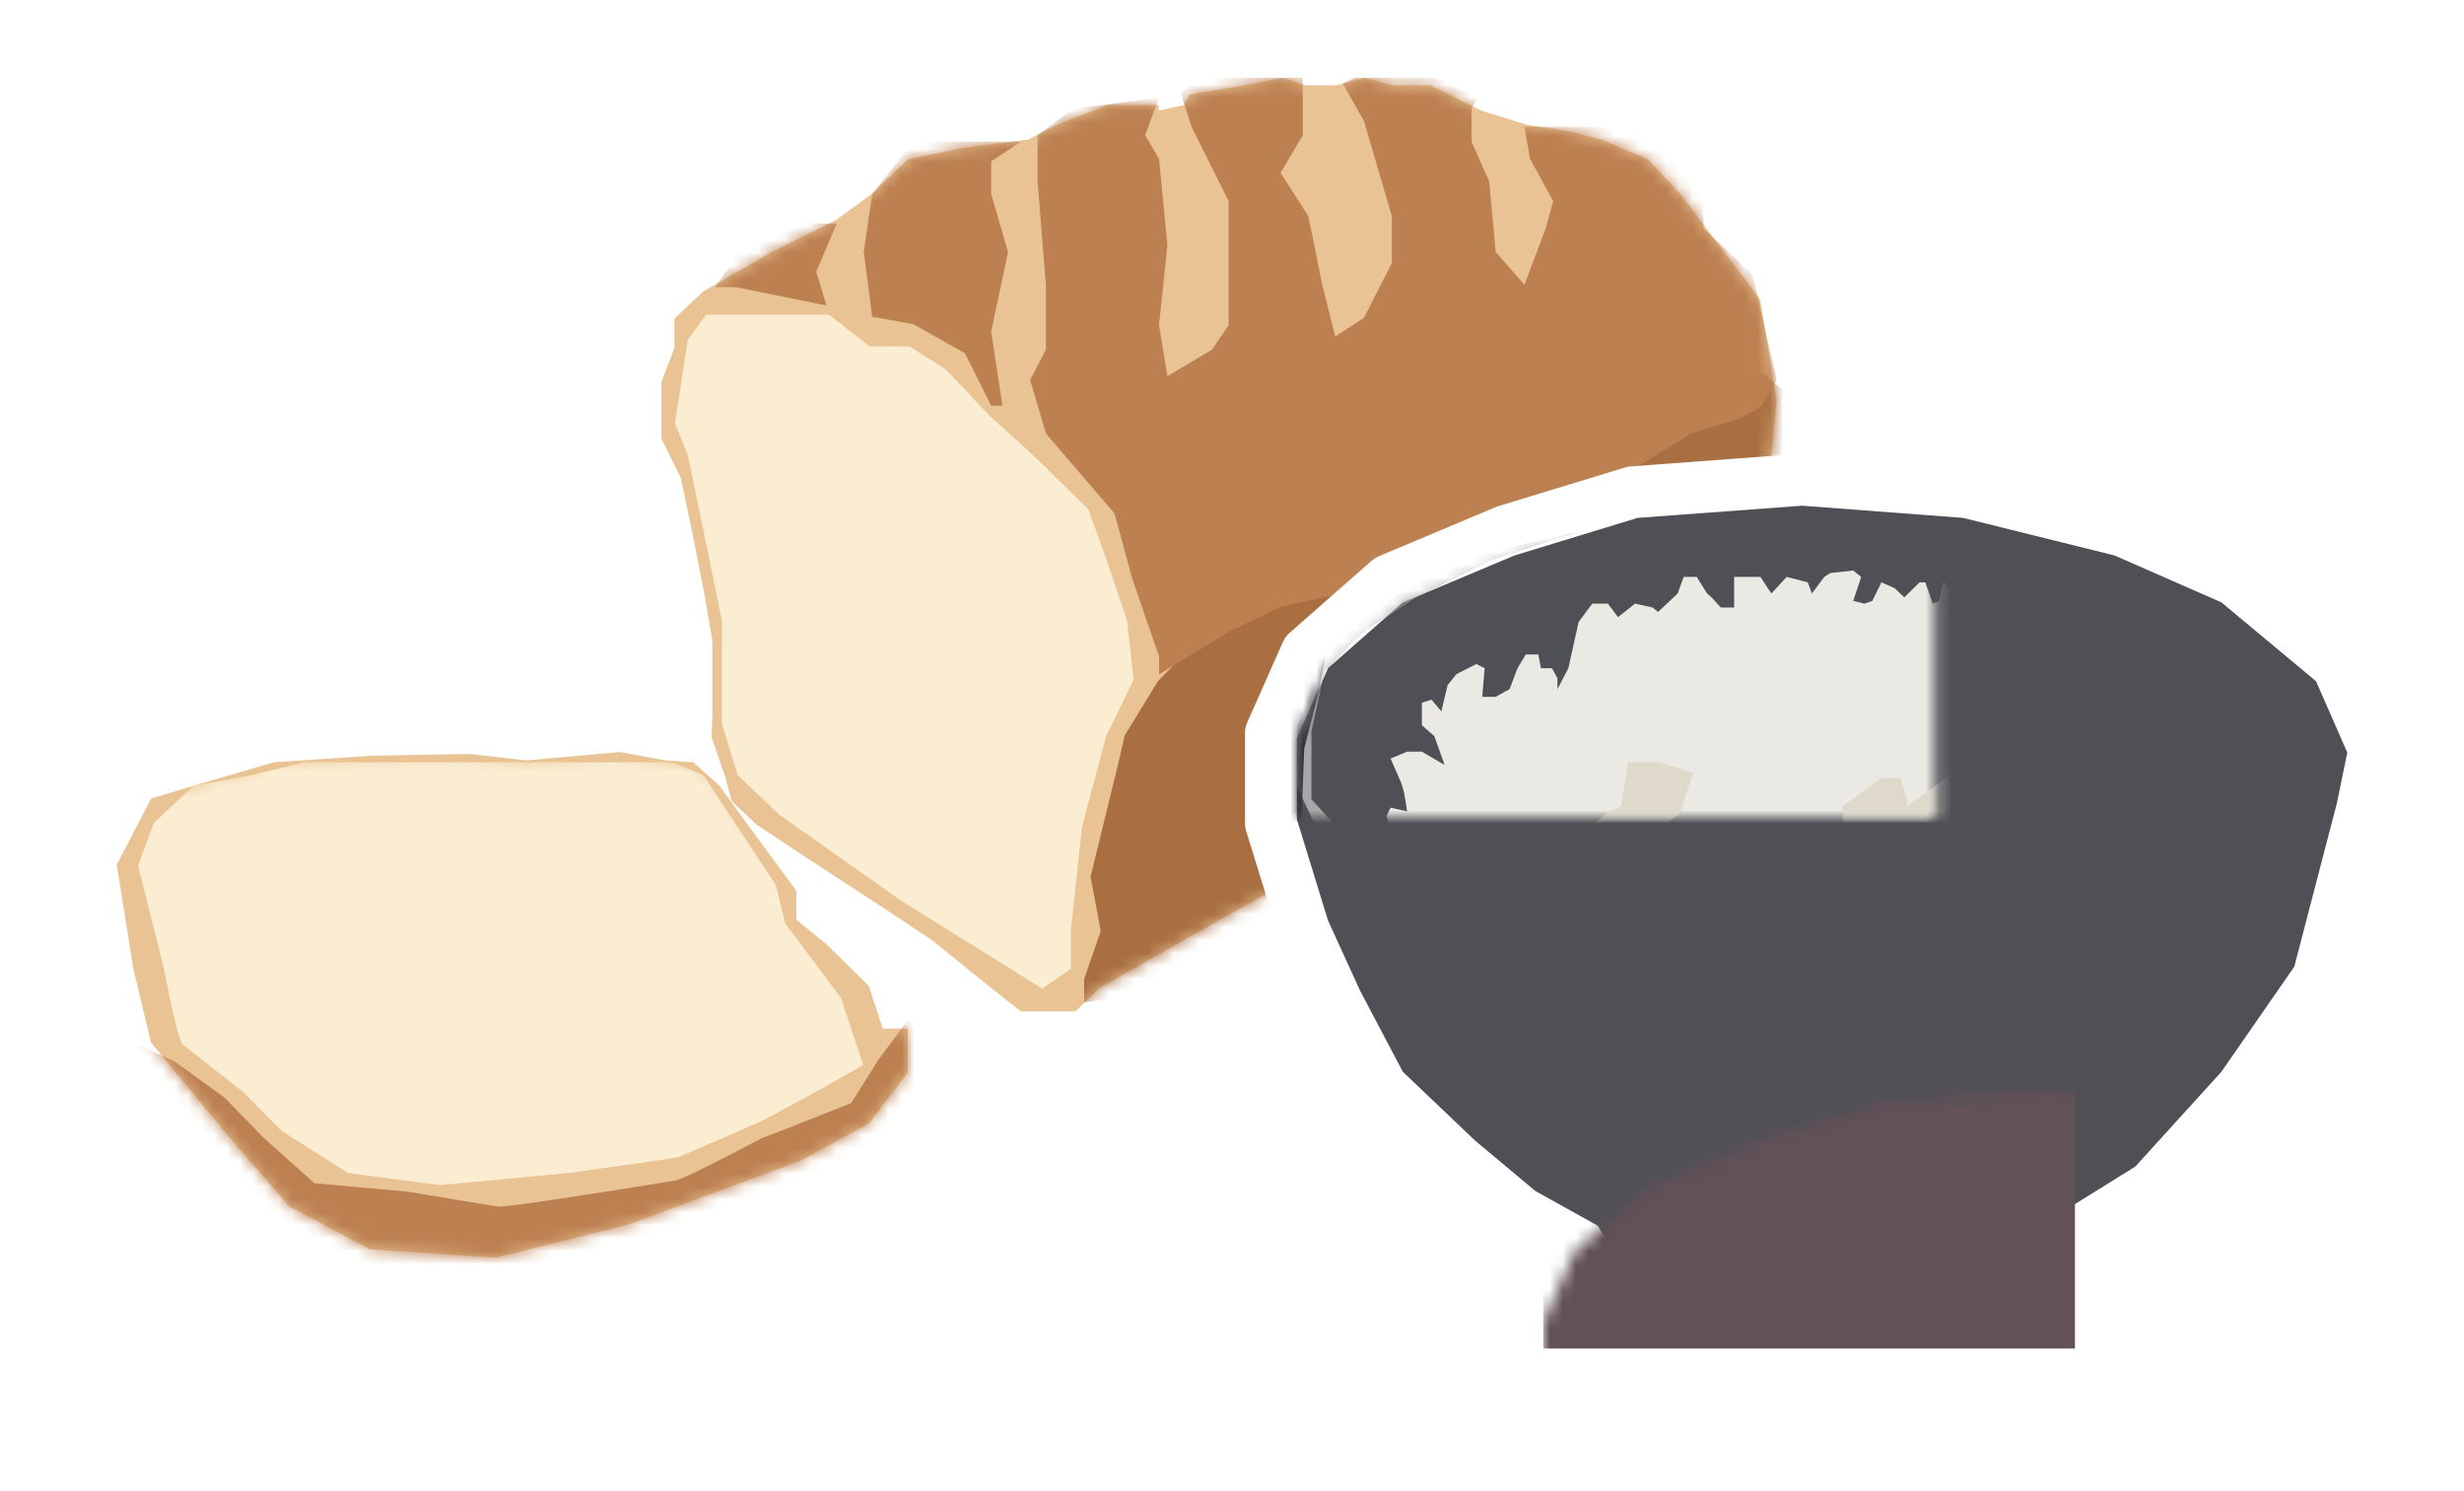
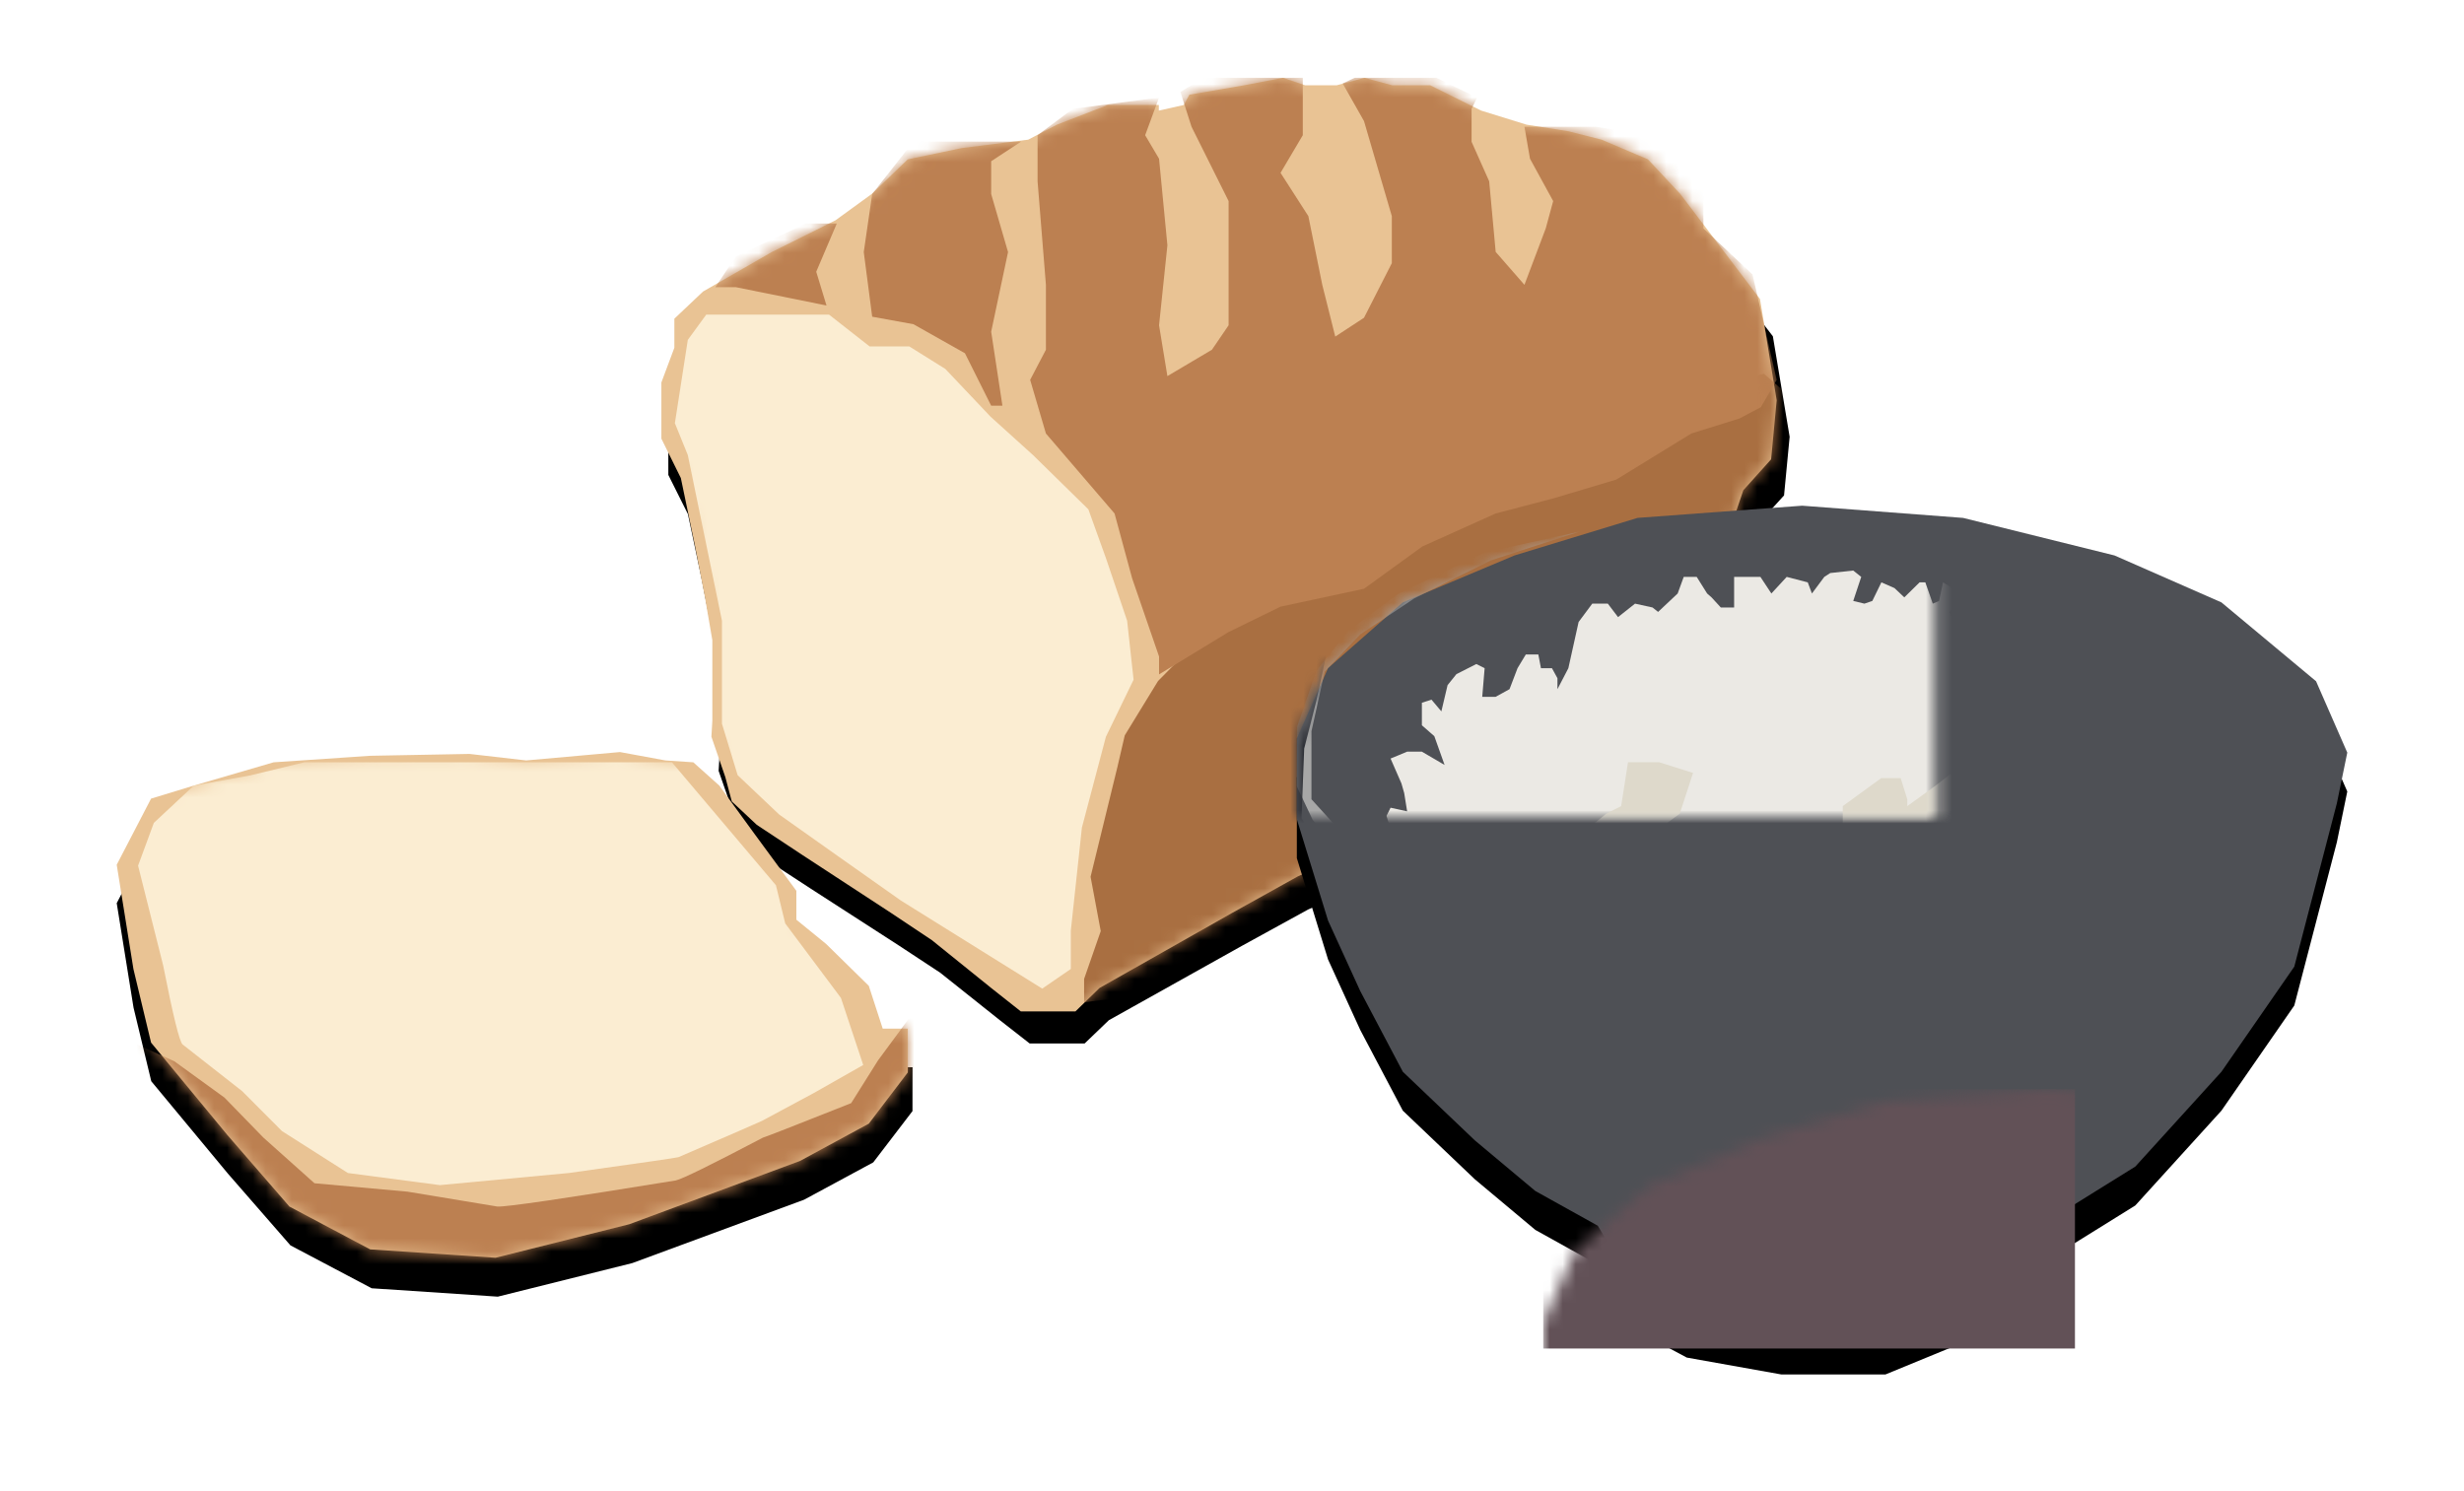
<svg xmlns="http://www.w3.org/2000/svg" xmlns:xlink="http://www.w3.org/1999/xlink" width="190" height="115" viewBox="0 0 190 115">
  <defs>
    <path id="a" d="M39.036,51.95 L42.565,52.597 L44.725,52.741 L46.742,54.539 L49.479,58.279 L52.72,62.666 L52.72,64.895 L55.024,66.765 L58.337,70.001 L59.418,73.309 L61.362,73.309 L61.362,76.689 L58.337,80.644 L53.008,83.521 L39.756,88.411 L29.385,91 L19.662,90.353 L13.396,87.045 L8.571,81.507 L2.665,74.388 C1.753,70.6 1.296,68.706 1.296,68.706 L1.29,68.667 C1.234,68.319 0.804,65.647 0,60.652 L2.665,55.546 L5.978,54.539 L12.172,52.741 C17.165,52.406 19.662,52.238 19.662,52.238 C24.423,52.149 26.978,52.101 27.327,52.095 L27.368,52.094 C30.297,52.43 31.761,52.597 31.761,52.597 C36.611,52.166 39.036,51.95 39.036,51.95 Z M97.042,0 L99.197,0.574 L102.141,0.574 L106.091,2.512 L109.61,3.588 L112.842,4.09 L115.427,4.736 L119.018,6.243 L121.531,8.899 L127.707,16.936 L129,24.686 L128.569,29.207 C127.133,30.786 126.415,31.575 126.415,31.575 C126.415,31.575 125.888,33.106 124.835,36.168 L123.327,40.33 L121.531,43.703 L117.51,47.291 L113.632,50.449 L105.66,54.18 L102.141,56.549 L91.872,61.141 L86.773,63.94 L76.503,69.681 L74.636,71.475 L70.399,71.475 L68.101,69.681 L63.505,66.021 L60.345,63.94 L53.451,59.491 L49.932,57.194 L47.993,55.4 L47.49,53.535 L46.413,50.449 C46.413,50.449 46.437,50.042 46.485,49.229 L46.485,43.057 L45.91,39.756 L45.12,35.738 C45.12,35.738 44.761,34.039 44.043,30.642 L42.535,27.628 L42.535,23.323 L43.541,20.667 L43.541,18.443 L45.767,16.362 L51.081,13.348 L56.036,10.908 L58.837,8.899 L61.638,6.243 L65.803,5.382 L70.974,4.736 L73.2,3.588 L77.15,2.081 L81.1,2.081 L81.1,2.512 L83.039,2.081 L83.469,1.292 L87.707,0.574 L90.723,0 L92.446,0.574 L94.888,0.574 L97.042,0 Z" />
    <path id="c" d="M44.461,0.79 L46.466,2.586 L49.187,6.32 L52.408,10.702 L52.408,12.928 L54.7,14.796 L57.993,18.028 L59.067,21.331 L61,21.331 L61,23.055 L61,24.707 L57.993,28.657 L52.695,31.53 L39.521,36.414 L29.211,39 L19.546,38.354 L13.317,35.05 L8.52,29.519 L2.649,22.409 C1.742,18.626 1.289,16.735 1.289,16.735 C1.289,16.735 0.859,14.053 0,8.691 L2.649,3.591 L5.942,2.586 L12.1,0.79 C17.064,0.455 19.546,0.287 19.546,0.287 C24.653,0.192 27.207,0.144 27.207,0.144 C30.118,0.479 31.574,0.646 31.574,0.646 C36.395,0.215 38.805,0 38.805,0 L42.313,0.646 L44.461,0.79 Z" />
    <path id="e" d="M3.929,43.373 C3.929,47.518 3.929,49.59 3.929,49.59 C3.881,50.41 3.857,50.819 3.857,50.819 L4.929,53.928 L5.429,55.807 L7.357,57.614 L10.857,59.928 L17.714,64.41 L20.857,66.506 L25.429,70.193 L27.714,72 L31.929,72 L33.786,70.193 L44,64.41 L49.071,61.59 L59.286,56.964 L62.786,54.578 L70.714,50.819 L74.571,47.639 L78.571,44.024 L80.357,40.627 L81.857,36.434 C82.905,33.349 83.429,31.807 83.429,31.807 C83.429,31.807 84.143,31.012 85.571,29.422 L86,24.867 L84.714,17.06 L78.571,8.964 L76.071,6.289 L72.5,4.771 L69.929,4.12 L66.714,3.614 L63.214,2.53 L59.286,0.578 L56.357,0.578 L54.214,0 L52.071,0.578 L49.643,0.578 L47.929,0 L44.929,0.578 L40.714,1.301 L40.286,2.096 L38.357,2.53 L38.357,2.096 L34.429,2.096 L30.5,3.614 L28.286,4.771 L23.143,5.422 L19,6.289 L16.214,8.964 L13.429,10.988 L8.5,13.446 L3.214,16.482 L1,18.578 L1,20.819 L0,23.494 L0,27.831 L1.5,30.867 C2.214,34.289 2.571,36 2.571,36 L3.357,40.048 L3.929,43.373 Z" />
    <polygon id="g" points="38.968 0 51.373 .941 63.049 3.837 71.295 7.457 78.592 13.538 81 19.041 80.197 22.95 76.914 35.548 71.295 43.656 64.654 50.968 59.181 54.371 57.211 55.529 57.211 57.339 53.489 60.67 45.389 64 37.362 64 30.065 62.697 26.27 60.67 23.205 55.529 18.389 52.851 13.719 48.941 8.173 43.656 4.889 37.43 2.408 32 0 24.181 0 17.955 2.408 12.525 8.173 7.457 16.784 3.837 26.27 .941" />
    <polygon id="i" points="38.968 0 51.373 .941 63.049 3.837 71.295 7.457 78.592 13.538 81 19.041 80.197 22.95 76.914 35.548 71.295 43.656 64.654 50.968 59.181 54.371 57.211 55.529 57.211 57.339 53.489 60.67 45.389 64 37.362 64 30.065 62.697 26.27 60.67 23.205 55.529 18.389 52.851 13.719 48.941 8.173 43.656 4.889 37.43 2.408 32 0 24.181 0 17.955 2.408 12.525 8.173 7.457 16.784 3.837 26.27 .941" />
    <filter id="b" width="120.2%" height="128.6%" x="-10.1%" y="-11%" filterUnits="objectBoundingBox">
      <feMorphology in="SourceAlpha" operator="dilate" radius="4" result="shadowSpreadOuter1" />
      <feOffset dy="3" in="shadowSpreadOuter1" result="shadowOffsetOuter1" />
      <feGaussianBlur in="shadowOffsetOuter1" result="shadowBlurOuter1" stdDeviation="2.5" />
      <feComposite in="shadowBlurOuter1" in2="SourceAlpha" operator="out" result="shadowBlurOuter1" />
      <feColorMatrix in="shadowBlurOuter1" values="0 0 0 0 0 0 0 0 0 0 0 0 0 0 0 0 0 0 0.3 0" />
    </filter>
    <filter id="h" width="132.1%" height="140.6%" x="-16%" y="-15.6%" filterUnits="objectBoundingBox">
      <feMorphology in="SourceAlpha" operator="dilate" radius="4" result="shadowSpreadOuter1" />
      <feOffset dy="3" in="shadowSpreadOuter1" result="shadowOffsetOuter1" />
      <feGaussianBlur in="shadowOffsetOuter1" result="shadowBlurOuter1" stdDeviation="2.5" />
      <feComposite in="shadowBlurOuter1" in2="SourceAlpha" operator="out" result="shadowBlurOuter1" />
      <feColorMatrix in="shadowBlurOuter1" values="0 0 0 0 0 0 0 0 0 0 0 0 0 0 0 0 0 0 0.3 0" />
    </filter>
  </defs>
  <g fill="none" fill-rule="evenodd" transform="translate(9 6)">
    <g stroke-linejoin="round">
      <use xlink:href="#a" fill="#000" filter="url(#b)" />
-       <path fill="#FFF" stroke="#FFF" stroke-width="4" d="M39.129,49.934 L42.812,50.609 L45.543,50.791 L48.231,53.187 L51.087,57.09 L54.72,62.007 L54.72,63.942 L56.356,65.27 L60.086,68.913 L60.868,71.309 L63.362,71.309 L63.362,77.366 L59.665,82.2 L53.833,85.348 L40.346,90.325 L29.565,93.016 L19.104,92.32 L12.133,88.639 L7.047,82.803 L0.829,75.307 L-0.666,69.1 L-2.08,60.315 L1.28,53.876 L5.408,52.622 L11.822,50.76 L19.576,50.239 L27.421,50.093 C29.834,50.365 31.282,50.53 31.787,50.587 L39.129,49.934 Z M97.042,-2.07 L99.459,-1.426 L102.605,-1.426 L106.829,0.646 L110.058,1.634 L113.238,2.128 L116.06,2.833 L120.18,4.562 L123.054,7.598 L129.598,16.114 L131.016,24.615 L130.497,30.06 L128.172,32.616 L126.721,36.834 L125.159,41.145 L123.129,44.958 L118.807,48.814 L114.703,52.156 L106.648,55.926 L103.115,58.304 L92.763,62.934 L87.742,65.69 L77.704,71.301 L75.441,73.475 L69.711,73.475 L66.863,71.252 L62.33,67.642 L59.253,65.615 L52.358,61.166 L48.698,58.777 L46.212,56.477 L45.578,54.125 L44.393,50.73 L44.485,49.17 L44.485,43.23 L43.944,40.121 L43.161,36.137 L42.14,31.308 L40.535,28.101 L40.535,22.957 L41.541,20.302 L41.541,17.575 L44.574,14.739 L50.145,11.579 L55.005,9.187 L57.56,7.353 L60.675,4.4 L65.476,3.407 L70.373,2.796 L72.383,1.759 L76.781,0.081 L81.852,0.081 L82.179,-0.518 L87.353,-1.394 L90.861,-2.062 L92.771,-1.426 L94.626,-1.426 L97.042,-2.07 Z" />
    </g>
    <g transform="translate(0 52)">
      <mask id="d" fill="#fff">
        <use xlink:href="#c" />
      </mask>
      <use xlink:href="#c" fill="#E9C394" />
-       <path fill="#FBEDD2" d="M5.942,2.586 C3.89,4.501 2.864,5.459 2.864,5.459 C2.052,7.661 1.647,8.762 1.647,8.762 C2.935,13.886 3.58,16.448 3.58,16.448 C4.344,20.326 4.845,22.361 5.083,22.552 C8.138,24.947 9.665,26.144 9.665,26.144 C11.718,28.203 12.744,29.232 12.744,29.232 C16.133,31.387 17.827,32.464 17.827,32.464 C22.553,33.087 24.915,33.398 24.915,33.398 C31.55,32.775 34.867,32.464 34.867,32.464 C40.356,31.698 43.173,31.291 43.316,31.243 C47.421,29.471 49.568,28.538 49.759,28.442 C52.432,27.006 53.769,26.287 53.769,26.287 C56.299,24.851 57.563,24.133 57.563,24.133 L55.845,18.961 L51.549,13.215 L50.833,10.271 L45.249,1.796 L42.815,0.79 L14.462,0.79 L10.31,1.796 C7.398,2.322 5.942,2.586 5.942,2.586 Z" mask="url(#d)" />
+       <path fill="#FBEDD2" d="M5.942,2.586 C3.89,4.501 2.864,5.459 2.864,5.459 C2.052,7.661 1.647,8.762 1.647,8.762 C2.935,13.886 3.58,16.448 3.58,16.448 C4.344,20.326 4.845,22.361 5.083,22.552 C8.138,24.947 9.665,26.144 9.665,26.144 C11.718,28.203 12.744,29.232 12.744,29.232 C16.133,31.387 17.827,32.464 17.827,32.464 C22.553,33.087 24.915,33.398 24.915,33.398 C31.55,32.775 34.867,32.464 34.867,32.464 C40.356,31.698 43.173,31.291 43.316,31.243 C47.421,29.471 49.568,28.538 49.759,28.442 C52.432,27.006 53.769,26.287 53.769,26.287 C56.299,24.851 57.563,24.133 57.563,24.133 L55.845,18.961 L51.549,13.215 L50.833,10.271 L42.815,0.79 L14.462,0.79 L10.31,1.796 C7.398,2.322 5.942,2.586 5.942,2.586 Z" mask="url(#d)" />
      <path fill="#BC8051" d="M61.358,20.182 C59.592,22.576 58.709,23.773 58.709,23.773 C57.325,25.976 56.633,27.077 56.633,27.077 C52.289,28.801 50.022,29.687 49.831,29.735 C45.822,31.842 43.578,32.943 43.101,33.039 C34.557,34.427 29.975,35.098 29.354,35.05 C24.725,34.284 22.41,33.901 22.41,33.901 C17.637,33.47 15.25,33.254 15.25,33.254 C12.625,30.908 11.312,29.735 11.312,29.735 C9.308,27.676 8.305,26.646 8.305,26.646 C5.728,24.779 4.439,23.845 4.439,23.845 L-0.644,21.547 L15.68,40.365 L47.826,41.011 L65.94,27.077 C62.885,22.481 61.358,20.182 61.358,20.182 Z" mask="url(#d)" />
    </g>
    <g transform="translate(42)">
      <mask id="f" fill="#fff">
        <use xlink:href="#e" />
      </mask>
      <use xlink:href="#e" fill="#E9C394" />
      <polygon fill="#FBEDD2" points="2.037 20.213 3.46 18.263 7.232 18.263 12.926 18.263 16.057 20.718 19.117 20.718 21.893 22.451 25.38 26.133 28.654 29.093 32.924 33.28 34.276 37.034 35.913 41.871 36.411 46.42 34.276 50.823 32.426 57.826 31.572 65.768 31.572 68.728 29.366 70.244 18.477 63.458 13.566 59.992 9.082 56.816 5.88 53.783 4.67 49.813 4.67 41.871 2.037 29.093 1.04 26.638" mask="url(#f)" />
      <polygon fill="#BC8051" points="13.524 11.239 11.94 14.958 12.732 17.561 5.746 16.148 4.161 16.148 5.746 13.768 11.147 11.239" mask="url(#f)" />
      <polygon fill="#BC8051" points="19.434 4.917 16.255 8.962 15.605 13.441 16.255 18.425 19.434 19.003 23.407 21.243 25.43 25.288 26.297 25.288 25.43 19.581 26.731 13.441 25.43 8.962 25.43 6.434 27.742 4.917 22.685 4.917" mask="url(#f)" />
      <polygon fill="#A96F41" points="38.296 46.522 35.731 50.711 35.161 53.167 33.095 61.618 33.879 65.808 32.597 69.492 32.597 70.864 32.597 71.298 46.915 69.492 86.167 46.522 84.528 37.42 87.734 25.213 85.027 22.829 58.456 28.825 41.359 43.416" mask="url(#f)" />
      <polygon fill="#BC8051" points="31.725 2.395 29.008 4.427 29.008 7.983 29.651 15.966 29.651 20.973 28.435 23.295 29.651 27.432 34.943 33.6 36.301 38.608 38.375 44.631 38.375 46.01 43.738 42.744 47.743 40.785 54.179 39.406 58.684 36.14 64.333 33.6 68.766 32.439 73.629 30.988 79.421 27.432 83.14 26.271 84.784 25.4 86 23.295 84.141 15.167 80.351 11.611 80.351 7.33 76.132 4.427 72.056 3.774 66.55 3.774 66.979 6.241 68.766 9.507 68.194 11.611 66.55 15.966 64.333 13.426 63.832 7.983 62.474 4.935 62.474 2.395 62.903 1.524 59.756 0 56.324 0 53.464 0 52.534 .435 54.179 3.338 56.324 10.668 56.324 14.296 54.179 18.506 51.962 19.957 50.961 15.966 49.888 10.668 47.743 7.33 49.459 4.427 49.459 1.524 49.459 0 45.884 0 41.808 0 40.02 1.089 40.878 3.774 43.738 9.507 43.738 19.086 42.451 20.973 39.019 23.005 38.375 19.086 39.019 12.918 38.375 6.241 37.303 4.427 38.375 1.524" mask="url(#f)" />
    </g>
    <g transform="translate(91 33)">
      <g stroke-linejoin="round">
        <use xlink:href="#g" fill="#000" filter="url(#h)" />
-         <path fill="#FFF" stroke="#FFF" stroke-width="4" d="M38.969,-2.006 L51.692,-1.04 L63.696,1.937 L72.358,5.739 L80.235,12.304 L83.087,18.821 L82.146,23.404 L78.759,36.395 L72.864,44.903 L65.947,52.519 L60.216,56.083 L59.211,56.674 L59.211,58.234 L54.567,62.389 L45.784,66 L37.185,66 L29.402,64.61 L24.837,62.172 L21.763,57.016 L17.251,54.506 L12.386,50.433 L6.556,44.878 L3.094,38.313 L0.535,32.713 L-2,24.482 L-2,17.531 L0.758,11.313 L7.097,5.74 L16.103,1.954 L25.9,-1.037 L38.969,-2.006 Z" />
      </g>
      <mask id="j" fill="#fff">
        <use xlink:href="#i" />
      </mask>
      <use xlink:href="#i" fill="#4E5055" />
      <rect width="41" height="20" x="19" y="45" fill="#625157" mask="url(#j)" />
      <polygon fill="#EBE9E4" points="49.829 5.912 51.719 7.07 50.323 8.191 51.13 9.788 53.225 7.85 53.67 8.592 53.412 10.421 55.484 7.554 57.555 8.191 56.466 10.001 56.466 10.657 58.128 10.421 58.572 9.335 58.787 9.335 59.241 10.657 58.787 11.982 60.19 12.533 60.704 13.529 61.471 10.874 62.364 10.874 64.096 11.159 65.042 11.78 64.096 13.305 63.026 13.529 63.415 15.197 63.697 15.612 65.042 14.15 65.597 13.839 66.111 14.744 66.111 14.958 65.597 15.197 65.341 16.421 65.341 18.368 66.588 18.146 67.238 17.394 67.537 19.5 67.056 20.265 68.88 20.265 69.436 18.97 70.343 18.97 71.993 19.5 72.952 20.265 73.807 19.5 74.362 20.265 71.993 21.828 70.799 21.203 69.712 22.16 70.343 23.291 72.532 23.291 74.362 22.16 74.616 23.291 72.952 24.503 73.807 25.461 75.043 25.804 75.52 27.729 76 28.279 63.415 44 32.693 44 8.505 35.915 5 30.505 6.479 28.708 5.39 27.729 6.479 26.725 5.39 26.162 6.187 24.956 7.228 24.956 6.914 23.924 7.228 23.291 8.505 23.572 8.278 22.16 8.067 21.423 7.228 19.5 8.505 18.97 9.642 18.97 11.393 19.995 10.601 17.774 9.642 16.934 9.642 15.197 10.382 14.958 11.144 15.862 11.623 13.839 12.306 12.99 13.84 12.211 14.481 12.533 14.296 14.744 15.321 14.744 16.4 14.15 17.017 12.533 17.656 11.473 18.622 11.473 18.823 12.533 19.672 12.533 20.095 13.305 20.095 14.15 20.937 12.533 21.727 8.968 22.78 7.554 23.98 7.554 24.768 8.592 26.078 7.554 27.427 7.85 27.857 8.191 29.366 6.771 29.832 5.491 30.834 5.491 31.637 6.771 31.977 7.07 32.693 7.85 33.719 7.85 33.719 5.491 34.195 5.491 35.746 5.491 36.592 6.771 37.773 5.491 39.398 5.912 39.718 6.771 40.673 5.491 41.132 5.193 42.904 5 43.52 5.491 42.904 7.345 43.766 7.554 44.376 7.345 45.074 5.912 46.085 6.354 46.842 7.07 48.019 5.912 48.463 5.912 49.039 7.554 49.523 7.345" mask="url(#j)" />
      <polygon fill="#DED9CB" points="8.432 32.142 10.581 33.001 12.573 31.66 14.322 30.95 14.974 29.357 17.396 31.179 18.552 32.142 23.036 30.483 20.879 27.222 21.597 25.595 23.856 23.751 25.008 23.168 25.537 19.782 27.928 19.782 30.553 20.608 29.527 23.751 27.928 24.93 27.272 27.222 31.455 25.595 32.825 24.93 33.532 27.222 35.674 27.65 36.473 26.344 35.674 25.595 36.473 24.93 40.419 25.595 38.389 27.222 42.096 24.93 42.096 23.168 45.062 21.008 46.561 21.008 47.071 22.637 47.071 23.168 49.154 21.663 50.517 20.608 55.413 19 56.084 22.029 58.608 23.751 61.372 23.751 64.726 23.751 65.649 24.93 67.94 23.168 69.44 24.93 70.421 26.344 73 27.222 73 29.971 71.534 32.142 54.466 42 33.973 41.377 13.828 36.341 8 34.09" mask="url(#j)" />
      <polygon fill="#D6D0BE" points="23 36.804 23.613 34.872 24.331 33.733 26.546 33.733 27.701 32.425 29.09 30.909 31.589 30.909 34.616 30.909 36.023 29.362 37.077 28.373 38.734 30.28 39.757 32.054 39.164 32.545 36.679 32.545 36.023 34.321 36.679 36.29 39.164 37.988 41.858 37.451 42.273 34.872 44.976 33.137 46.254 32.425 47.927 30.28 47.139 28.373 48.415 26.343 49.609 25 50.486 25.494 52.313 27.398 52.313 30.28 50.486 30.909 47.927 33.733 49.609 34.872 53.253 34.321 53.881 31.494 53.881 30.28 56.322 29.82 56.746 30.909 60.65 31.494 62.106 32.054 62.521 30.28 62.521 27.941 63.205 25.494 65.421 25.494 67.976 25.494 68.599 27.398 70.147 27.398 72 26.956 72 28.373 72 29.362 70.642 33.137 63.824 39.694 36.679 43 28.323 39.694" mask="url(#j)" />
      <path fill="#A7A7A7" d="M58.467,2.4 L65.181,5.226 L73.851,10.745 L77.209,15.328 L78.087,20.22 L77.209,22.639 L75.899,25.23 L71.892,29.046 L68.277,31.515 L61.039,34.071 L50.698,36.34 L39.826,37.28 L28.156,36.34 L21.191,34.738 L12.291,31.515 L4.899,26.796 L1.127,22.639 L1.127,17.395 L2.147,12.799 L4.899,9.917 L9.067,7.142 L14.978,4.211 L21.783,2 C16.907,3.076 14.469,3.615 14.469,3.615 C10.037,5.733 7.821,6.793 7.821,6.793 C5.242,8.703 3.953,9.659 3.953,9.659 C2.335,11.684 1.526,12.696 1.526,12.696 C0.526,15.578 0.026,17.018 0.026,17.018 C0.009,20.106 0,21.649 0,21.649 C0.802,23.346 1.203,24.194 1.203,24.194 C3.258,26.888 4.285,28.235 4.285,28.235 C5.966,29.186 6.807,29.661 6.807,29.661 C9.724,31.673 11.183,32.679 11.183,32.679 C14.61,33.724 16.323,34.246 16.323,34.246 C21.668,35.731 24.34,36.474 24.34,36.474 C31.986,37.491 35.808,38 35.808,38 C39.493,37.99 41.335,37.985 41.335,37.985 C46.183,37.706 48.608,37.566 48.608,37.566 C52.794,36.897 54.887,36.562 54.887,36.562 C61.56,34.814 64.896,33.94 64.896,33.94 C68.154,32.423 69.784,31.664 69.784,31.664 C73.109,28.931 74.771,27.564 74.771,27.564 C76.327,25.491 77.105,24.455 77.105,24.455 C78.368,21.398 79,19.87 79,19.87 C78.801,17.704 78.701,16.621 78.701,16.621 C77.476,13.891 76.863,12.526 76.863,12.526 C75.128,10.927 74.261,10.127 74.261,10.127 C71.428,8.183 70.012,7.21 70.012,7.21 L66.558,5.291 L58.467,2.4 Z" mask="url(#j)" />
      <polygon fill="#2F3138" points="1.511 15.009 .567 18.733 .358 24.098 1.923 26.577 6.976 30.725 10.427 32.557 20.216 36.12 26.432 37.575 38.001 38.963 47.122 38.514 52.342 37.575 60.08 36.12 70.952 32.557 74.604 29.152 77.945 25.581 78.906 22.182 78.906 17.201 77.383 13.367 77.383 12.917 81 20.077 78.906 33.466 76.431 45.029 64.9 56.673 57.099 55.68 49.828 58.557 40.31 60 28.049 58.557 25.313 56.673 22.278 55.68 4.319 48.199 2.589 43.833 -.38 34.818 -2 22.959 .104 12.291 2.589 10" mask="url(#j)" />
    </g>
  </g>
</svg>